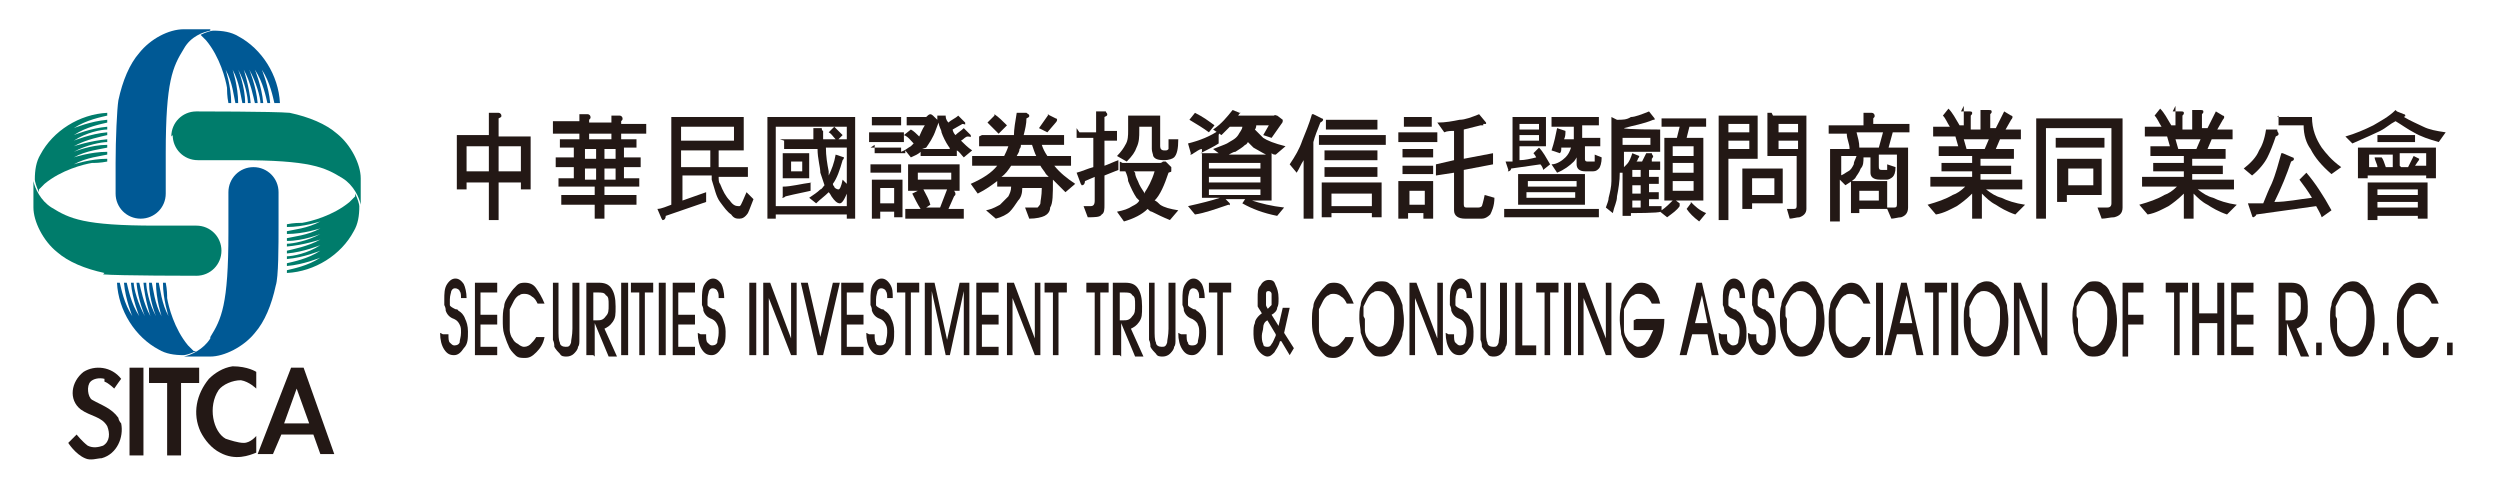
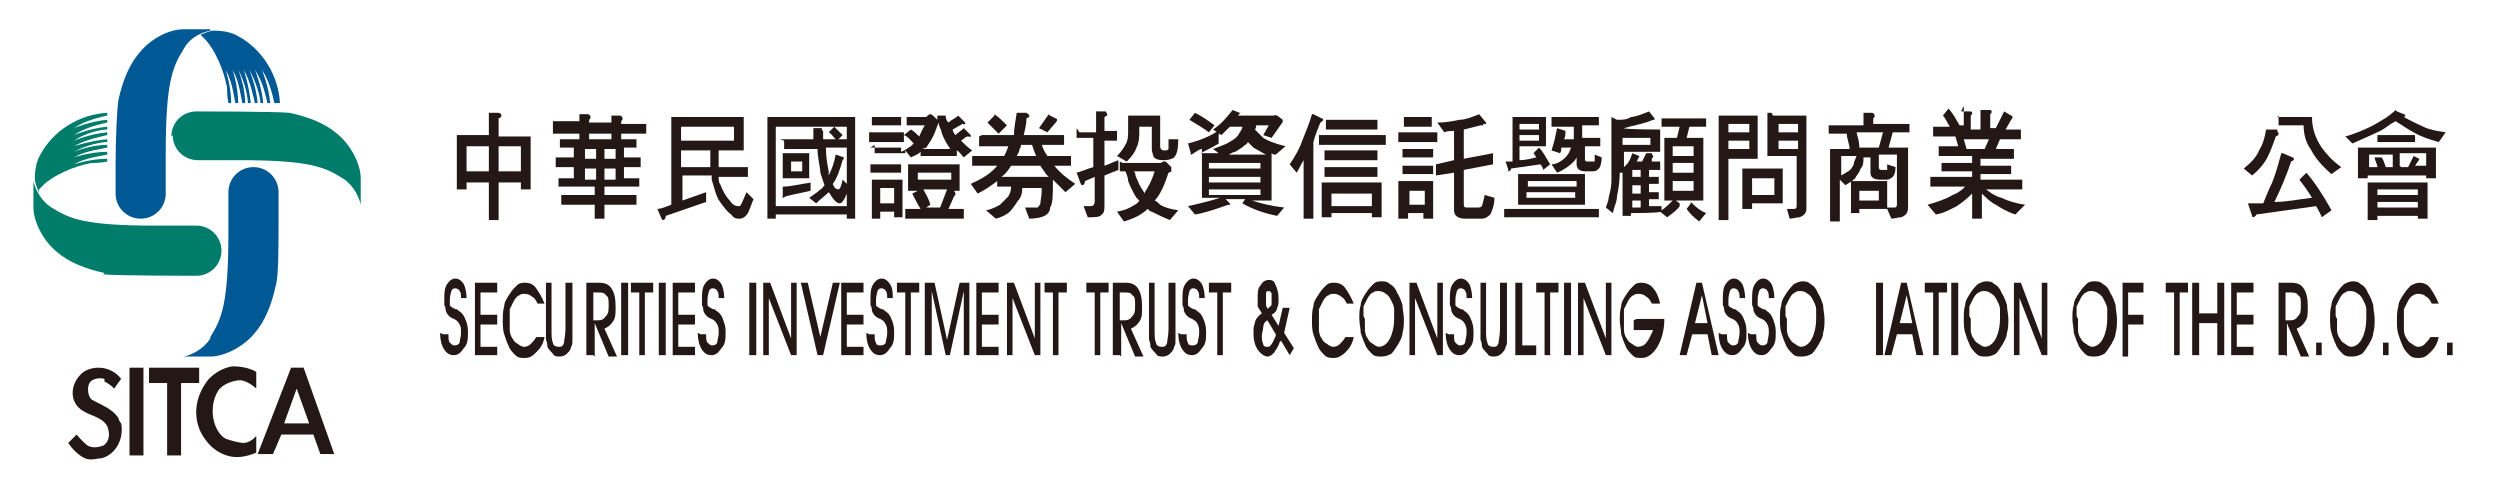
<svg xmlns="http://www.w3.org/2000/svg" id="_圖層_2" data-name=" 圖層 2" version="1.1" viewBox="0 0 179.5 35">
  <defs>
    <style>
      .cls-1 {
        fill: #231815;
      }

      .cls-1, .cls-2, .cls-3 {
        stroke-width: 0px;
      }

      .cls-2 {
        fill: #007c6b;
      }

      .cls-3 {
        fill: #005995;
      }
    </style>
  </defs>
  <g>
    <path class="cls-1" d="M32.8,9.7h2.3v-1.6h.7c.1,0,.2.1.2.2s0,.1-.2.2v1.3h2.3v3.8h-.7v-.5h-1.6v2.7h-.7v-2.7h-1.6v.5h-.7v-3.8ZM33.5,12.3h1.6v-1.8h-1.6v1.8ZM35.8,10.5v1.8h1.6v-1.8h-1.6Z" />
    <path class="cls-1" d="M39.7,8.7h1.9v-.5h.6c.1,0,.2.1.2.2s0,.1-.1.2v.2h1.6v-.5h.6c.1,0,.2.1.2.2s0,.1-.1.2v.2h1.8v.7h-1.8v.5h-.7v-.5h-1.6v.5h-.7v-.5h-1.9v-.7ZM40.3,10h5.4v.6h-.9v.7h1.2v.7h-1.2v.8h1.1v.6h-2.5v.6h2.3v.7h-2.3v1h-.7v-1h-2.4v-.7h2.4v-.6h-2.6v-.6h1.1v-.8h-1.3v-.7h1.3v-.7h-1v-.6ZM42.8,11.4v-.7h-.8v.7h.8ZM42.8,12.9v-.8h-.8v.8h.8ZM44.2,11.4v-.7h-.8v.7h.8ZM44.2,12.9v-.8h-.8v.8h.8Z" />
    <path class="cls-1" d="M51.6,10.8c0,.4,0,.8,0,1.2h2.1v.7h-2.1c0,.2,0,.4.1.5.2.5.4.9.7,1.2.2.3.4.4.6.4s.1,0,.2-.1c0,0,.2-.4.4-.9l.5.5c-.2.5-.3.8-.4,1-.2.3-.4.4-.6.4s-.4,0-.6-.3c-.3-.2-.5-.5-.8-.9-.3-.4-.4-1-.6-1.6,0,0,0-.2,0-.3h-2.1v1.8c.6-.2,1.1-.4,1.7-.6v.7l-2.9,1c0,.2-.1.3-.2.3s0,0-.1-.1l-.3-.7c.3,0,.7-.2,1-.3v-6.3h5.2v2.4h-1.8ZM48.9,9.1v1h3.8v-1h-3.8ZM48.9,10.8v1.2h2.1c0-.3,0-.7,0-1.2h-2Z" />
    <path class="cls-1" d="M55.1,8.4h6.3v7.3h-.6v-.3h-5.1v.3h-.6v-7.3ZM55.7,14.8h5.1v-5.7h-5.1v5.7ZM56,10h2.4c0-.3,0-.5,0-.8h.6c0,.2.1.2.1.2s0,.1,0,.2v.4h.9c-.2-.2-.3-.4-.5-.5l.4-.4c.2.2.4.4.6.6l-.3.3h.6v.6h-1.5c0,.6.1,1.2.2,1.7,0,.1,0,.2,0,.3,0,0,0,0,0,0,.2-.4.4-.9.5-1.5l.6.2c0,0,0,0,0,0,0,0,0,.1-.1.2-.2.7-.4,1.3-.7,1.7,0,0,0,0,0,0,0,0,0,.1.1.2,0,.1.2.2.3.2s.2-.2.3-.7l.5.5c-.3.8-.5,1.2-.7,1.2s-.4-.2-.6-.5c0,0-.1-.2-.2-.3-.3.3-.6.5-.9.8l-.5-.4c.3-.2.6-.4.8-.6.1,0,.2-.2.3-.3-.1-.3-.2-.6-.3-.9,0-.4-.2-1-.2-1.7h-2.4v-.6ZM58.2,13.1v.6c-.4.1-1,.2-1.8.4,0,0-.1.1-.2.1s0,0,0-.1v-.7c.6,0,1.3-.2,2.1-.3ZM56.2,11h1.9v1.8h-1.9v-1.8ZM57.6,12.3v-.7h-.8v.7h.8Z" />
    <path class="cls-1" d="M62.4,9.5h2.5v.7h-2.5v-.7ZM62.5,10.6h2.2v.3c.3-.1.5-.3.7-.4,0,0,.1-.1.2-.2-.2-.2-.4-.5-.7-.6l.5-.4c.2.1.4.3.6.5.1-.2.2-.5.4-.8h-1.3v-.6h1.4c.1-.1.2-.2.3-.2s.2.1.5.4c0-.1,0-.2,0-.3h.6c0,.1,0,.3.2.5.2-.2.5-.3.7-.5l.5.5s0,0,0,.1,0,0-.2,0c-.2.1-.5.3-.7.4,0,.1.1.3.2.4.2-.2.4-.3.6-.5l.5.5s0,0,0,.1,0,0-.2,0c-.2,0-.3.2-.5.3.2.2.5.5.8.7l-.6.5c-.2-.2-.3-.4-.5-.5v.4h-2.6v-.3c-.2.2-.5.3-.7.4l-.4-.5v.2h-2.2v-.6ZM62.5,11.8h2.2v.6h-2.2v-.6ZM62.6,12.9h2.2v2.7h-.6v-.4h-1v.5h-.6v-2.8ZM62.6,8.4h2.1v.6h-2.1v-.6ZM63.2,14.6h1v-1.1h-1v1.1ZM65.2,11.8h3.7v1.9h-.6.2c0,0,.1.1.1.2s0,.1-.1.2l-.4.9h1.1v.7h-4.2v-.7h1.1c-.2-.3-.4-.7-.6-1.1l.4-.2h-.7v-1.9ZM68.3,12.9v-.5h-2.4v.5h2.4ZM66.2,10.7h2c0,0,0-.1-.1-.2-.2-.3-.4-.7-.5-1,0-.2-.2-.4-.2-.7,0,0,0,0,0,0,0,0-.1.2-.2.5-.2.6-.5,1-.7,1.3,0,0,0,0,0,0ZM66.5,14.9h1l.5-1.3h-1.7c.2.4.4.7.5,1.1l-.3.2Z" />
    <path class="cls-1" d="M70.5,9.7h2.3c0-.4.1-1,.2-1.6h.7c.1.1.2.1.2.2s0,.1-.2.2c0,.4-.1.8-.2,1.2h2.9v.7h-1.6c.1.3.2.5.4.8h1.7v.7h-1.2c.4.5.9.9,1.5,1.3l-.7.6c-.3-.3-.6-.6-.9-.9,0,1.1,0,1.7-.2,2,0,.3-.2.5-.4.6-.2.1-.6.2-1.1.2l-.3-.8c.5,0,.8,0,.9,0,0,0,.2-.2.2-.3,0-.2.1-.5.1-1.1h-1.4c0,.4-.1.7-.3.9-.2.3-.4.6-.6.8-.2.2-.6.4-1,.5l-.7-.6c.5-.1.8-.3,1-.4.2-.2.4-.4.6-.6.1-.2.2-.4.2-.7h-1v-.4c-.4.3-.8.6-1.4.9l-.5-.7c.9-.4,1.5-.8,1.9-1.3,0,0,0,0,0,0h-1.8v-.7h2.3c.1-.2.2-.4.3-.7,0,0,0,0,0,0h-2.1v-.7ZM71.4,8.2c.3.2.6.5.9.8l-.6.6c-.3-.3-.6-.6-.8-.8l.5-.5ZM72,12.7h3.3c0,0-.1-.1-.2-.2-.1-.2-.3-.4-.4-.6h-2.1c-.2.3-.4.6-.7.8h0ZM74.4,11.2c-.1-.2-.2-.5-.3-.8h-.8c0,.1,0,.2-.1.3,0,.2-.1.3-.2.5h1.4ZM75.2,8.2l.6.3c0,0,.1,0,.1.1,0,0,0,.1-.1.2l-.6.7-.6-.3.7-1Z" />
    <path class="cls-1" d="M77.5,9.5h1.2v-1.5h.7c0,.1.1.1.1.2s0,.1-.2.2v1h.9v.7h-.9v1.8c.3-.1.7-.3,1-.4v.7l-1,.4v2.1c0,.3,0,.6-.2.7-.1.2-.5.2-1,.2l-.3-.8h.5c.2,0,.3-.1.3-.4v-1.7l-.7.3c0,.2-.1.3-.2.3s0,0-.1-.1l-.3-.8c.4-.1.8-.3,1.2-.4v-2.1h-1.2v-.7ZM81,8.3h2.3v2.2c0,.2.1.3.3.3s.2,0,.3-.1c0,0,0-.3,0-.7h.7c0,.7-.1,1.1-.3,1.3-.1.1-.4.2-.7.2-.5,0-.7-.1-.8-.3,0-.1-.1-.3-.1-.5v-1.6h-.9v.3c0,.4,0,.8-.2,1.2-.1.3-.3.6-.7,1l-.7-.4c.3-.3.5-.6.6-.8.2-.3.2-.7.2-1v-1ZM80.6,11.7h2.7c.1,0,.2-.1.2-.1,0,0,.1,0,.2,0l.4.4c0,0,0,0,0,.2s0,.1-.2.2c-.3.9-.6,1.6-1,2,.1,0,.3.2.4.3.3.2.7.3,1.3.4l-.6.7c-.5-.2-.9-.4-1.3-.6-.1,0-.2-.1-.3-.2-.4.4-1,.7-1.7.9l-.5-.7c.5-.1.8-.2,1.1-.4.2-.1.4-.2.5-.4,0,0-.1-.1-.2-.2-.2-.3-.4-.7-.6-1.2,0-.2-.1-.5-.2-.7h-.4v-.7ZM81.5,12.4c0,.2.1.4.2.6.1.3.3.6.5.9,0,0,0,0,0,0,0,0,0,0,0-.1.2-.3.5-.8.7-1.5h-1.5Z" />
    <path class="cls-1" d="M87.5,9.7v.6c-.3.2-.7.4-1.3.7h1.3l-.4-.3c.5-.2.8-.3,1-.4.3-.2.6-.3.8-.6.1-.2.3-.4.3-.6h-.9c-.2.2-.4.4-.6.6l-.6-.4c.6-.4,1-.9,1.4-1.4l.5.2c0,0,.1,0,.1,0s0,0,0,0c0,0-.1,0-.2.2h2.6c0-.1.1,0,.2,0l.4.3s0,0,0,.1c0,0,0,.1-.1.2l-.7,1-.6-.2.4-.7h-.9s0,0,0,0c0,0,0,.2-.1.3.2.2.4.4.6.6.3.2.8.4,1.6.6l-.7.6c-.1,0-.2,0-.3-.1v3.4h-1.4c.6.2,1.4.4,2.3.5l-.5.6c-1-.2-1.8-.5-2.5-.9l.2-.3h-1.4l.3.3s0,0,0,.1,0,0-.1,0c-.9.3-1.7.6-2.4.7l-.5-.6c.9-.2,1.7-.4,2.3-.6h-1.3v-3.5c-.2,0-.4.2-.6.3,0,0-.1.1-.2.1s0,0,0-.1l-.2-.7c.8-.2,1.6-.5,2.3-1ZM85.8,8.1c.6.3,1,.6,1.4.9l-.4.5c-.4-.3-.9-.6-1.4-.9l.4-.5ZM86.8,12.1h3.7v-.4h-3.7v.4ZM86.8,13.1h3.7v-.4h-3.7v.4ZM90.5,14v-.4h-3.7v.4h3.7ZM88.1,11.1h2.8c-.4-.2-.7-.4-.9-.5-.1-.1-.3-.3-.4-.4,0,0-.1.2-.2.2-.2.2-.4.3-.7.5-.2,0-.4.2-.7.3Z" />
    <path class="cls-1" d="M94.3,8.2l.6.3c0,0,.1,0,.1.1,0,0,0,.1-.2.2-.2.5-.4,1-.5,1.4v5.5h-.7v-4.2c-.2.3-.3.6-.5.9l-.5-.6c.4-.6.7-1.1.9-1.7.2-.5.5-1.2.7-1.9ZM94.7,9.7h4.8v.7h-4.8v-.7ZM94.9,13.1h4.3v2.5h-.7v-.3h-2.9v.3h-.7v-2.5ZM95.1,10.8h3.8v.7h-3.8v-.7ZM95.1,12h3.8v.7h-3.8v-.7ZM95.2,8.6h3.7v.7h-3.7v-.7ZM95.6,14.8h2.9v-.9h-2.9v.9Z" />
    <path class="cls-1" d="M100.4,9.5h2.8v.7h-2.8v-.7ZM100.5,13h2.4v2.7h-.7v-.4h-1.1v.4h-.7v-2.7ZM100.7,10.7h2.2v.6h-2.2v-.6ZM100.7,11.9h2.2v.6h-2.2v-.6ZM100.8,8.4h2v.7h-2v-.7ZM101.2,14.7h1.1v-1h-1.1v1ZM106.5,9c0,0-.1,0-.2,0-.4.1-.8.2-1.2.3v2.1l2.1-.4v.8c0,0-2.1.4-2.1.4v2.4c0,.2,0,.3.2.3h.8c.1,0,.2,0,.3-.1,0,0,.1-.3.2-.8l.7.2c0,.6-.2,1-.3,1.2-.2.2-.4.3-.6.3h-1.2c-.5,0-.8-.2-.8-.6v-2.7l-1.3.2v-.8s1.3-.3,1.3-.3v-2.1c-.2,0-.5,0-.7.1l-.5-.7c.6,0,1.1-.1,1.6-.2.4,0,.9-.2,1.4-.4l.5.6s0,0,0,.1,0,0,0,0h-.2Z" />
    <path class="cls-1" d="M108.5,8.4h2.5v2.1h-1.9v1c.4,0,.8-.1,1.2-.2,0,0-.1-.2-.2-.3l.4-.4c.3.3.5.7.8,1.2l-.5.4c0-.1-.1-.3-.2-.4l-2.1.3c0,.1-.1.2-.2.2s0,0,0-.1l-.2-.6c.2,0,.3,0,.5,0v-3.2ZM108,15h6.8v.6h-6.8v-.6ZM109,12.5h4.8v2.2h-4.8v-2.2ZM109.1,9.3h1.4v-.4h-1.4v.4ZM109.1,10.1h1.4v-.4h-1.4v.4ZM109.7,13.4h3.5v-.4h-3.5v.4ZM113.1,14.2v-.4h-3.5v.4h3.5ZM111.4,8.4h3.4v.6h-1.2c0,.3,0,.6,0,.9h1.3v.6h-1.1v.9c0,.1,0,.2.2.2h.3c0,0,.1,0,.2,0,0,0,0-.2,0-.5l.5.2c0,.4-.1.7-.2.8-.1.1-.2.2-.4.2h-.6c-.4,0-.6-.2-.6-.5v-.5c0,0-.1.2-.2.3-.3.3-.7.6-1.2.8l-.4-.6c.4,0,.8-.3,1-.5.2-.2.3-.4.4-.7h-.7c0,.2,0,.3-.1.4l-.6-.2c.2-.6.3-1.1.4-1.6l.6.2c0,.2,0,.4-.1.6h.7c0-.3,0-.5,0-.9h-1.6v-.6Z" />
    <path class="cls-1" d="M118.9,8.6c0,0-.1,0-.2,0-.7.3-1.4.4-2.1.6h0c0,.1,2.6.1,2.6.1v1.6h-2.6c0,.4,0,.8,0,1.1,0,0,.1-.1.2-.2.2-.2.3-.5.4-.8l.5.2c0,0,0,0,0,0s0,.1-.1.2c0,0,0,.1-.1.2h.4l.3-.6h.4c0,.1.1.2.1.2s0,.1-.1.2v.2c-.1,0,.6,0,.6,0v.6h-.8v.5h.7v.5h-.7v.6h.7v.5h-.7v.5h.9v.3c.3-.2.6-.5.9-.8l.4.3s0,0,0,.1c0,0,0,0,0,.1-.2.3-.5.5-.9.8l-.5-.4h0c0,.1-2.1.1-2.1.1v.2h-.6v-3.1h-.2c0,.6-.1,1.2-.2,1.7,0,.4-.2.7-.3,1.2l-.5-.4c.1-.3.2-.5.2-.7.1-.4.2-.8.2-1.2,0-.6,0-1.6,0-2.8v-1.8l.4.2c.4,0,.7,0,1-.2.3,0,.8-.2,1.3-.4l.4.5s0,0,0,.1,0,0,0,0h-.2ZM116.5,10.4h2v-.5h-2v.4h0ZM117.2,12.7h.6v-.5h-.6v.5ZM117.2,13.9h.6v-.6h-.6v.6ZM117.2,14.9h.6v-.5h-.6v.5ZM119.3,8.5h3.2v.6h-1.2l-.2.8h1.2v4.5h-2.8v-4.5h.9l.2-.8h-1.3v-.6ZM120.1,11.2h1.5v-.7h-1.5v.7ZM120.1,12.4h1.5v-.7h-1.5v.7ZM121.6,13.7v-.7h-1.5v.7h1.5ZM121.4,14.5c.3.3.6.6,1.1.8l-.5.6c-.4-.3-.7-.6-.9-.9l.3-.4Z" />
    <path class="cls-1" d="M123.8,8.3h2.4v3.1h-2.1v4.4h-.7v-7.5h.3ZM124.1,9.5h1.5v-.6h-1.5v.6ZM124.1,10.7h1.5v-.6h-1.5v.6ZM125.1,12.1h2.9v2.5h-2.2v.4h-.7v-2.9ZM125.8,14h1.6v-1.2h-1.6v1.2ZM127.3,8.3h2.4v6.7c0,.3-.2.5-.5.6-.2,0-.5.1-.7.1l-.2-.7h.5c.2,0,.2-.1.2-.3v-3.5h-2.1v-3.1h.3ZM129.1,9.5v-.6h-1.4v.6h1.4ZM129.1,10.7v-.6h-1.4v.6h1.4Z" />
    <path class="cls-1" d="M133.8,8.1h.6c.1,0,.2.1.2.2s0,.1-.1.2v.4h2.6v.6h-1.2l-.3,1.1h1.4v4.3c0,.4-.2.6-.5.7-.2,0-.5.1-.7.1l-.3-.7h-2v.3h-.6v-2.3h2.6v1.9h.5c.2,0,.2-.1.2-.3v-3.5h-1.3v.8c0,.2,0,.3.2.3h.2c0,0,.1,0,.2,0,0,0,0-.2,0-.4l.6.2c0,.4-.1.6-.2.7-.1.1-.3.2-.4.2h-.5c-.5,0-.7-.2-.7-.5v-1.1h-.5c0,.3,0,.6-.2.8-.1.3-.3.5-.4.7-.2.2-.4.3-.7.5l-.4-.4v3h-.7v-5.2h1.4c0-.4-.2-.7-.2-1.1h-1.3v-.6h2.5v-.8ZM132.1,12.6c.2,0,.4-.2.6-.3.2-.1.3-.3.4-.5,0-.2.1-.3.2-.6h-1.1v1.4ZM133.5,10.6h1.4l.3-1.1h-1.9c.1.4.2.7.2,1.1ZM133.5,14.4h1.4v-.7h-1.4v.7Z" />
    <path class="cls-1" d="M140.8,8h.6c.1,0,.2,0,.2.1s0,.1-.1.2v1h.7v-1.4h.6c.1,0,.2,0,.2.1s0,.1-.1.2v1h.4l.6-1.2.5.3c0,0,.1,0,.1.1,0,0,0,.1-.1.2l-.4.7h1.1v.7h-1.5l-.3.7h1.3v.7h-2.4v.5h2.2v.6h-2.2v.4h3v.7h-2.6c.4.3.7.5,1.1.6.4.2,1,.4,1.7.5l-.7.7c-.6-.2-1.1-.5-1.4-.7-.4-.2-.7-.5-1-.8v1.8h-.7v-1.8c-.4.4-.8.7-1.1.9-.4.2-.9.5-1.5.6l-.6-.7c.7-.2,1.3-.4,1.8-.7.3-.1.6-.3.9-.6h-2.5v-.7h3v-.4h-2.2v-.6h2.2v-.5h-2.4v-.7h1.4l-.2-.7h-1.6v-.7h1.2c-.2-.3-.3-.6-.5-.8l.4-.5c.3.3.5.7.8,1.2h.3v-1.4ZM141.1,10.7h1.4l.3-.7h-1.8l.2.7Z" />
-     <path class="cls-1" d="M146.7,8.5h5.7v6.4c0,.4-.2.6-.6.7-.3,0-.6.1-.9.1l-.3-.8h.7c.2,0,.3-.1.3-.3v-5.4h-4.7v6.5h-.7v-7.2h.3ZM147.6,9.9h3.5v.7h-3.5v-.7ZM147.8,11.4h3.1v2.6h-2.5v.5h-.7v-3.1ZM148.5,13.3h1.8v-1.2h-1.8v1.2Z" />
-     <path class="cls-1" d="M156,8h.6c.1,0,.2,0,.2.1s0,.1-.1.2v1h.7v-1.4h.6c.1,0,.2,0,.2.1s0,.1-.1.2v1h.4l.6-1.2.5.3c0,0,.1,0,.1.1,0,0,0,.1-.1.2l-.4.7h1.1v.7h-1.5l-.3.7h1.3v.7h-2.4v.5h2.2v.6h-2.2v.4h3v.7h-2.6c.4.3.7.5,1.1.6.4.2,1,.4,1.7.5l-.7.7c-.6-.2-1.1-.5-1.4-.7-.4-.2-.7-.5-1-.8v1.8h-.7v-1.8c-.4.4-.8.7-1.1.9-.4.2-.9.5-1.5.6l-.6-.7c.7-.2,1.3-.4,1.8-.7.3-.1.6-.3.9-.6h-2.5v-.7h3v-.4h-2.2v-.6h2.2v-.5h-2.4v-.7h1.4l-.2-.7h-1.6v-.7h1.2c-.2-.3-.3-.6-.5-.8l.4-.5c.3.3.5.7.8,1.2h.3v-1.4ZM156.3,10.7h1.4l.3-.7h-1.8l.2.7Z" />
    <path class="cls-1" d="M162.8,9.3h.7c0,.2.1.2.1.3s0,.1-.2.2c-.2.6-.4,1.1-.6,1.5-.2.4-.6.9-1.1,1.3l-.6-.5c.5-.4.9-.8,1.1-1.3.2-.3.4-.8.5-1.5ZM163.9,11l.7.3c0,0,.1,0,.1.1s0,.1-.2.2c-.3.9-.7,1.9-1.2,2.9.9,0,1.8-.2,2.7-.3-.3-.5-.6-.9-.9-1.3l.5-.5c.6.7,1.2,1.6,1.8,2.7l-.7.5c-.1-.3-.3-.6-.4-.8l-4.3.6c0,.1-.2.2-.2.2s-.1,0-.1-.1l-.3-.9c.4,0,.8,0,1.1,0,.2-.5.4-1,.6-1.4.3-.7.5-1.5.7-2.2ZM163.5,8.4h2.5c0,.9.3,1.6.7,2.2.3.4.7.9,1.4,1.4l-.7.5c-.7-.6-1.2-1.2-1.5-1.8-.3-.4-.5-1-.5-1.7h-1.8v-.7Z" />
    <path class="cls-1" d="M172.1,8l.5.2c0,0,.1,0,.1.1s0,0-.1.1c.5.3,1,.5,1.4.7.4.2.9.3,1.6.4l-.5.7c-.7-.2-1.3-.4-1.8-.7-.4-.2-.8-.5-1.3-.8-.4.2-.7.5-1.1.7-.4.2-1.1.5-2,.9l-.5-.5c.7-.2,1.4-.5,2-.8.5-.3,1.1-.6,1.6-1.1ZM169.4,10.6h5.5v2.2h-.7v-.2h-4.2v.2h-.7v-2.2ZM170,13.1h4.3v2.6h-.7v-.2h-2.9v.3h-.7v-2.7ZM170,12h.7c0-.2-.2-.5-.2-.7h.5c.1.1.2.4.3.7h.5v-.9h-1.7v.9ZM170.7,14h2.9v-.4h-2.9v.4ZM170.7,14.9h2.9v-.4h-2.9v.4ZM170.7,9.7h2.7v.5h-2.7v-.5ZM172.4,12h.5l.4-.8.4.2c0,0,0,0,0,0,0,0,0,.1-.1.2l-.2.3h.8v-.9h-1.9v.9Z" />
    <path class="cls-1" d="M31.8,24h.4c0,.3,0,.5.1.6s.2.2.3.2.3,0,.4-.2c0-.2.1-.4.1-.7s0-.4-.1-.6-.2-.3-.4-.4c0,0,0,0,0,0-.3-.1-.5-.3-.6-.6,0-.1,0-.2-.1-.4,0-.1,0-.3,0-.4,0-.4,0-.8.2-1.1.2-.3.4-.4.6-.4s.4.1.6.4c.1.2.2.6.2,1h-.4c0-.2,0-.4-.1-.5,0-.1-.2-.2-.3-.2s-.2,0-.3.2c0,.1-.1.3-.1.6s0,.2,0,.2c0,0,0,.1,0,.2,0,.1.2.2.4.3,0,0,.2,0,.2.1.2.1.4.3.5.6.1.2.2.5.2.9,0,.5,0,.9-.3,1.2-.2.3-.4.5-.7.5s-.5-.1-.7-.4c-.2-.3-.3-.7-.3-1.2Z" />
    <path class="cls-1" d="M35.7,25.5h-1.6v-5.2h1.6v.7h-1.2v1.6h1.2v.7h-1.2v1.6h1.2v.7Z" />
    <path class="cls-1" d="M39.1,24.2c-.1.5-.3.8-.6,1.1s-.5.4-.8.4-.5,0-.7-.2c-.2-.2-.4-.4-.5-.7-.1-.2-.2-.5-.3-.8s-.1-.7-.1-1,0-.7.1-1c0-.3.2-.6.4-.9.2-.3.3-.4.5-.6s.4-.2.6-.2c.3,0,.6.1.8.4.2.3.4.6.6,1.1h-.5c-.1-.2-.2-.4-.4-.5-.1-.1-.3-.2-.5-.2s-.3,0-.4.1c-.1,0-.3.2-.4.4-.1.2-.2.4-.3.6,0,.2,0,.5,0,.7s0,.5,0,.8c0,.2.1.5.2.6.1.2.2.3.4.4.1.1.3.2.4.2s.3,0,.5-.2c.1-.1.3-.3.4-.5h.6Z" />
-     <path class="cls-1" d="M39.6,20.3h.5v3.3c0,.5,0,.8.1,1,0,.2.2.3.4.3s.3,0,.4-.3c0-.2.1-.5.1-1v-3.3h.5v3.3c0,.4,0,.6,0,.8,0,.2,0,.4-.1.5,0,.2-.2.4-.3.5-.1.1-.3.2-.5.2s-.4,0-.5-.2c-.1-.1-.3-.3-.4-.5,0-.1,0-.3-.1-.5,0-.2,0-.5,0-.8v-3.3Z" />
+     <path class="cls-1" d="M39.6,20.3v3.3c0,.5,0,.8.1,1,0,.2.2.3.4.3s.3,0,.4-.3c0-.2.1-.5.1-1v-3.3h.5v3.3c0,.4,0,.6,0,.8,0,.2,0,.4-.1.5,0,.2-.2.4-.3.5-.1.1-.3.2-.5.2s-.4,0-.5-.2c-.1-.1-.3-.3-.4-.5,0-.1,0-.3-.1-.5,0-.2,0-.5,0-.8v-3.3Z" />
    <path class="cls-1" d="M42.6,25.5h-.5v-5.2h.9c.4,0,.7.1.9.4.2.3.3.7.3,1.3s0,.8-.2,1.1c-.2.3-.4.4-.6.5l.9,2h-.6l-1-2.4v2.4ZM42.6,23h.2c.3,0,.5,0,.7-.3.2-.2.2-.4.2-.8s0-.6-.2-.7c-.1-.2-.3-.2-.6-.2h-.3v2Z" />
    <path class="cls-1" d="M45.1,25.5h-.5v-5.2h.5v5.2Z" />
    <path class="cls-1" d="M46.4,25.5h-.5v-4.5h-.6v-.7h1.6v.7h-.6v4.5Z" />
    <path class="cls-1" d="M47.8,25.5h-.5v-5.2h.5v5.2Z" />
    <path class="cls-1" d="M49.9,25.5h-1.6v-5.2h1.6v.7h-1.2v1.6h1.2v.7h-1.2v1.6h1.2v.7Z" />
    <path class="cls-1" d="M50.3,24h.4c0,.3,0,.5.1.6s.2.2.3.2.3,0,.4-.2c0-.2.1-.4.1-.7s0-.4-.1-.6-.2-.3-.4-.4c0,0,0,0,0,0-.3-.1-.5-.3-.6-.6,0-.1,0-.2-.1-.4,0-.1,0-.3,0-.4,0-.4,0-.8.2-1.1.2-.3.4-.4.6-.4s.4.1.6.4c.1.2.2.6.2,1h-.4c0-.2,0-.4-.1-.5,0-.1-.2-.2-.3-.2s-.2,0-.3.2c0,.1-.1.3-.1.6s0,.2,0,.2c0,0,0,.1,0,.2,0,.1.2.2.4.3,0,0,.2,0,.2.1.2.1.4.3.5.6s.2.5.2.9c0,.5,0,.9-.3,1.2-.2.3-.4.5-.7.5s-.5-.1-.7-.4c-.2-.3-.3-.7-.3-1.2Z" />
    <path class="cls-1" d="M54.3,25.5h-.5v-5.2h.5v5.2Z" />
    <path class="cls-1" d="M55.3,25.5h-.5v-5.2h.5l1.5,4v-4s.4,0,.4,0v5.2h-.4l-1.6-4.1v4.1Z" />
    <path class="cls-1" d="M59,25.5h-.3l-1.2-5.2h.5l.9,3.9.9-3.9h.5l-1.2,5.2Z" />
    <path class="cls-1" d="M62,25.5h-1.6v-5.2h1.6v.7h-1.2v1.6h1.2v.7h-1.2v1.6h1.2v.7Z" />
    <path class="cls-1" d="M62.4,24h.4c0,.3,0,.5.1.6,0,.2.2.2.3.2s.3,0,.4-.2c0-.2.1-.4.1-.7s0-.4-.1-.6-.2-.3-.4-.4c0,0,0,0,0,0-.3-.1-.5-.3-.6-.6,0-.1,0-.2-.1-.4,0-.1,0-.3,0-.4,0-.4,0-.8.2-1.1.2-.3.4-.4.6-.4s.4.1.6.4.2.6.2,1h-.4c0-.2,0-.4-.1-.5,0-.1-.2-.2-.3-.2s-.2,0-.3.2c0,.1-.1.3-.1.6s0,.2,0,.2c0,0,0,.1,0,.2,0,.1.2.2.4.3,0,0,.2,0,.2.1.2.1.4.3.5.6.1.2.2.5.2.9,0,.5,0,.9-.3,1.2-.2.3-.4.5-.7.5s-.5-.1-.7-.4c-.2-.3-.3-.7-.3-1.2Z" />
    <path class="cls-1" d="M65.5,25.5h-.5v-4.5h-.6v-.7h1.6v.7h-.6v4.5Z" />
    <path class="cls-1" d="M66.8,25.5h-.4v-5.2h.7l.9,4.1.9-4.1h.7v5.2h-.4v-4.6s-1,4.6-1,4.6h-.3l-1-4.6v4.6Z" />
    <path class="cls-1" d="M71.7,25.5h-1.6v-5.2h1.6v.7h-1.2v1.6h1.2v.7h-1.2v1.6h1.2v.7Z" />
    <path class="cls-1" d="M72.8,25.5h-.5v-5.2h.5l1.5,4v-4s.4,0,.4,0v5.2h-.4l-1.6-4.1v4.1Z" />
    <path class="cls-1" d="M76.1,25.5h-.5v-4.5h-.6v-.7h1.6v.7h-.6v4.5Z" />
    <path class="cls-1" d="M79.1,25.5h-.5v-4.5h-.6v-.7h1.6v.7h-.6v4.5Z" />
    <path class="cls-1" d="M80.4,25.5h-.5v-5.2h.9c.4,0,.7.1.9.4.2.3.3.7.3,1.3s0,.8-.2,1.1c-.2.3-.4.4-.6.5l.9,2h-.6l-1-2.4v2.4ZM80.4,23h.2c.3,0,.5,0,.7-.3.2-.2.2-.4.2-.8s0-.6-.2-.7c-.1-.2-.3-.2-.6-.2h-.3v2Z" />
    <path class="cls-1" d="M82.4,20.3h.5v3.3c0,.5,0,.8.1,1,0,.2.2.3.4.3s.3,0,.4-.3c0-.2.1-.5.1-1v-3.3h.5v3.3c0,.4,0,.6,0,.8,0,.2,0,.4-.1.5,0,.2-.2.4-.3.5-.1.1-.3.2-.5.2s-.4,0-.5-.2c-.1-.1-.3-.3-.4-.5,0-.1,0-.3-.1-.5,0-.2,0-.5,0-.8v-3.3Z" />
    <path class="cls-1" d="M84.8,24h.4c0,.3,0,.5.1.6,0,.2.2.2.3.2s.3,0,.4-.2c0-.2.1-.4.1-.7s0-.4-.1-.6c0-.1-.2-.3-.4-.4,0,0,0,0,0,0-.3-.1-.5-.3-.6-.6,0-.1,0-.2-.1-.4,0-.1,0-.3,0-.4,0-.4,0-.8.2-1.1.2-.3.4-.4.6-.4s.4.1.6.4c.1.2.2.6.2,1h-.4c0-.2,0-.4-.1-.5,0-.1-.2-.2-.3-.2s-.2,0-.3.2c0,.1-.1.3-.1.6s0,.2,0,.2c0,0,0,.1,0,.2,0,.1.2.2.4.3,0,0,.2,0,.2.1.2.1.4.3.5.6.1.2.2.5.2.9,0,.5,0,.9-.3,1.2-.2.3-.4.5-.7.5s-.5-.1-.7-.4c-.2-.3-.3-.7-.3-1.2Z" />
    <path class="cls-1" d="M87.9,25.5h-.5v-4.5h-.6v-.7h1.6v.7h-.6v4.5Z" />
    <path class="cls-1" d="M91.9,24.5c-.1.4-.3.6-.4.8-.2.2-.3.3-.5.3s-.5-.2-.7-.5c-.2-.3-.3-.7-.3-1.1s0-.6.1-.8c0-.2.2-.5.5-.7-.1-.2-.2-.3-.3-.5,0-.2,0-.4,0-.6,0-.4,0-.7.2-.9.1-.2.3-.4.6-.4s.4.1.5.4c.1.2.2.5.2.9s0,.5-.1.7c0,.2-.2.4-.4.5l.5.8.3-1.3h.5l-.4,1.8.7,1.1-.3.5-.6-1ZM91.6,24l-.6-1c-.2.1-.3.3-.3.5,0,.2-.1.4-.1.6s0,.4.1.6c0,.2.2.2.3.2s.2,0,.3-.2c.1-.1.2-.4.3-.6ZM91,22.2c.1-.1.2-.2.3-.3,0-.1,0-.3,0-.4s0-.3,0-.4c0-.1-.1-.2-.2-.2s-.2,0-.2.2c0,.1,0,.2,0,.4s0,.3,0,.4.1.2.2.4Z" />
    <path class="cls-1" d="M97.2,24.2c-.1.5-.3.8-.6,1.1-.2.2-.5.4-.8.4s-.5,0-.7-.2c-.2-.2-.4-.4-.5-.7-.1-.2-.2-.5-.3-.8s-.1-.7-.1-1,0-.7.1-1c0-.3.2-.6.4-.9.2-.3.3-.4.5-.6s.4-.2.6-.2c.3,0,.6.1.8.4.2.3.4.6.6,1.1h-.5c-.1-.2-.2-.4-.4-.5-.1-.1-.3-.2-.5-.2s-.3,0-.4.1c-.1,0-.3.2-.4.4-.1.2-.2.4-.3.6,0,.2,0,.5,0,.7s0,.5,0,.8c0,.2.1.5.2.6.1.2.2.3.4.4.1.1.3.2.4.2s.3,0,.5-.2c.1-.1.3-.3.4-.5h.6Z" />
    <path class="cls-1" d="M97.6,22.9c0-.4,0-.7.1-1,0-.3.2-.6.4-.9.2-.3.3-.4.5-.6s.4-.2.6-.2.4,0,.6.2c.2.1.4.3.5.6.2.3.3.6.4.9,0,.3.1.7.1,1s0,.7-.1,1c0,.3-.2.6-.3.8-.2.3-.3.5-.5.7-.2.1-.4.2-.7.2s-.5,0-.7-.2c-.2-.2-.4-.4-.5-.7-.1-.2-.2-.5-.3-.8,0-.3-.1-.7-.1-1ZM98,22.9c0,.3,0,.5,0,.8,0,.2.1.5.2.6.1.2.2.3.4.4.1.1.3.2.4.2.3,0,.6-.2.8-.6.2-.4.3-.9.3-1.4s0-.5,0-.7-.1-.4-.2-.6c-.1-.2-.2-.4-.4-.5-.1-.1-.3-.2-.5-.2s-.3,0-.4.1c-.1,0-.3.2-.4.4-.1.2-.2.4-.3.6,0,.2,0,.5,0,.7Z" />
    <path class="cls-1" d="M101.7,25.5h-.5v-5.2h.5l1.5,4v-4s.4,0,.4,0v5.2h-.4l-1.6-4.1v4.1Z" />
    <path class="cls-1" d="M104,24h.4c0,.3,0,.5.1.6s.2.2.3.2.3,0,.4-.2c0-.2.1-.4.1-.7s0-.4-.1-.6-.2-.3-.4-.4c0,0,0,0,0,0-.3-.1-.5-.3-.6-.6,0-.1,0-.2-.1-.4,0-.1,0-.3,0-.4,0-.4,0-.8.2-1.1.2-.3.4-.4.6-.4s.4.1.6.4c.1.2.2.6.2,1h-.4c0-.2,0-.4-.1-.5,0-.1-.2-.2-.3-.2s-.2,0-.3.2c0,.1-.1.3-.1.6s0,.2,0,.2c0,0,0,.1,0,.2,0,.1.2.2.4.3,0,0,.2,0,.2.1.2.1.4.3.5.6.1.2.2.5.2.9,0,.5,0,.9-.3,1.2-.2.3-.4.5-.7.5s-.5-.1-.7-.4c-.2-.3-.3-.7-.3-1.2Z" />
    <path class="cls-1" d="M106.2,20.3h.5v3.3c0,.5,0,.8.1,1,0,.2.2.3.4.3s.3,0,.4-.3c0-.2.1-.5.1-1v-3.3h.5v3.3c0,.4,0,.6,0,.8,0,.2,0,.4-.1.5,0,.2-.2.4-.3.5-.1.1-.3.2-.5.2s-.4,0-.5-.2c-.1-.1-.3-.3-.4-.5,0-.1,0-.3-.1-.5,0-.2,0-.5,0-.8v-3.3Z" />
    <path class="cls-1" d="M110.3,25.5h-1.5v-5.2h.5v4.5h1v.7Z" />
    <path class="cls-1" d="M111.4,25.5h-.5v-4.5h-.6v-.7h1.6v.7h-.6v4.5Z" />
    <path class="cls-1" d="M112.8,25.5h-.5v-5.2h.5v5.2Z" />
    <path class="cls-1" d="M113.8,25.5h-.5v-5.2h.5l1.5,4v-4s.4,0,.4,0v5.2h-.4l-1.6-4.1v4.1Z" />
    <path class="cls-1" d="M117.5,22.9h2c0,.8-.2,1.5-.5,2-.3.5-.7.8-1.1.8s-.5,0-.7-.2-.4-.4-.5-.7c-.1-.2-.2-.5-.3-.8,0-.3-.1-.7-.1-1s0-.7.1-1c0-.3.2-.6.4-.9.2-.3.3-.4.5-.6s.4-.2.6-.2.6.1.8.4c.2.2.4.6.5,1.1h-.6c-.1-.2-.2-.4-.4-.5-.1-.1-.3-.2-.5-.2s-.3,0-.4.1c-.1,0-.3.2-.4.4-.1.2-.2.4-.3.6,0,.2,0,.5,0,.7s0,.5,0,.8c0,.2.1.5.2.6.1.2.2.3.4.4.1.1.3.2.4.2.2,0,.5-.1.6-.3.2-.2.3-.5.5-.9h-1.4v-.7Z" />
    <path class="cls-1" d="M121.5,24l-.4,1.5h-.5l1.2-5.2h.4l1.2,5.2h-.5l-.3-1.5h-1.2ZM122.6,23.2l-.4-2-.5,2h.9Z" />
    <path class="cls-1" d="M123.6,24h.4c0,.3,0,.5.1.6s.2.2.3.2.3,0,.4-.2c0-.2.1-.4.1-.7s0-.4-.1-.6-.2-.3-.4-.4c0,0,0,0,0,0-.3-.1-.5-.3-.6-.6,0-.1,0-.2-.1-.4,0-.1,0-.3,0-.4,0-.4,0-.8.2-1.1.2-.3.4-.4.6-.4s.4.1.6.4c.1.2.2.6.2,1h-.4c0-.2,0-.4-.1-.5,0-.1-.2-.2-.3-.2s-.2,0-.3.2c0,.1-.1.3-.1.6s0,.2,0,.2c0,0,0,.1,0,.2,0,.1.2.2.4.3,0,0,.2,0,.2.1.2.1.4.3.5.6.1.2.2.5.2.9,0,.5,0,.9-.3,1.2-.2.3-.4.5-.7.5s-.5-.1-.7-.4c-.2-.3-.3-.7-.3-1.2Z" />
    <path class="cls-1" d="M125.7,24h.4c0,.3,0,.5.1.6s.2.2.3.2.3,0,.4-.2c0-.2.1-.4.1-.7s0-.4-.1-.6-.2-.3-.4-.4c0,0,0,0,0,0-.3-.1-.5-.3-.6-.6,0-.1,0-.2-.1-.4,0-.1,0-.3,0-.4,0-.4,0-.8.2-1.1.2-.3.4-.4.6-.4s.4.1.6.4c.1.2.2.6.2,1h-.4c0-.2,0-.4-.1-.5,0-.1-.2-.2-.3-.2s-.2,0-.3.2c0,.1-.1.3-.1.6s0,.2,0,.2c0,0,0,.1,0,.2,0,.1.2.2.4.3,0,0,.2,0,.2.1.2.1.4.3.5.6s.2.5.2.9c0,.5,0,.9-.3,1.2-.2.3-.4.5-.7.5s-.5-.1-.7-.4c-.2-.3-.3-.7-.3-1.2Z" />
    <path class="cls-1" d="M127.8,22.9c0-.4,0-.7.1-1,0-.3.2-.6.4-.9.2-.3.3-.4.5-.6.2-.1.4-.2.6-.2s.4,0,.6.2c.2.1.4.3.5.6.2.3.3.6.4.9,0,.3.1.7.1,1s0,.7-.1,1c0,.3-.2.6-.3.8-.2.3-.3.5-.5.7-.2.1-.4.2-.7.2s-.5,0-.7-.2c-.2-.2-.4-.4-.5-.7-.1-.2-.2-.5-.3-.8s-.1-.7-.1-1ZM128.3,22.9c0,.3,0,.5,0,.8,0,.2.1.5.2.6.1.2.2.3.4.4.1.1.3.2.4.2.3,0,.6-.2.8-.6.2-.4.3-.9.3-1.4s0-.5,0-.7-.1-.4-.2-.6c-.1-.2-.2-.4-.4-.5-.1-.1-.3-.2-.5-.2s-.3,0-.4.1c-.1,0-.3.2-.4.4-.1.2-.2.4-.3.6,0,.2,0,.5,0,.7Z" />
-     <path class="cls-1" d="M134.3,24.2c-.1.5-.3.8-.6,1.1-.2.2-.5.4-.8.4s-.5,0-.7-.2c-.2-.2-.4-.4-.5-.7-.1-.2-.2-.5-.3-.8s-.1-.7-.1-1,0-.7.1-1c0-.3.2-.6.4-.9.2-.3.3-.4.5-.6.2-.1.4-.2.6-.2.3,0,.6.1.8.4.2.3.4.6.6,1.1h-.5c-.1-.2-.2-.4-.4-.5-.1-.1-.3-.2-.5-.2s-.3,0-.4.1c-.1,0-.3.2-.4.4-.1.2-.2.4-.3.6,0,.2,0,.5,0,.7s0,.5,0,.8c0,.2.1.5.2.6.1.2.2.3.4.4.1.1.3.2.4.2s.3,0,.5-.2c.1-.1.3-.3.4-.5h.6Z" />
    <path class="cls-1" d="M135.2,25.5h-.5v-5.2h.5v5.2Z" />
    <path class="cls-1" d="M136.2,24l-.4,1.5h-.5l1.2-5.2h.4l1.2,5.2h-.5l-.3-1.5h-1.2ZM137.3,23.2l-.4-2-.5,2h.9Z" />
    <path class="cls-1" d="M139.3,25.5h-.5v-4.5h-.6v-.7h1.6v.7h-.6v4.5Z" />
    <path class="cls-1" d="M140.6,25.5h-.5v-5.2h.5v5.2Z" />
    <path class="cls-1" d="M141,22.9c0-.4,0-.7.1-1,0-.3.2-.6.4-.9.2-.3.3-.4.5-.6.2-.1.4-.2.6-.2s.4,0,.6.2c.2.1.4.3.5.6.2.3.3.6.4.9,0,.3.1.7.1,1s0,.7-.1,1c0,.3-.2.6-.3.8-.2.3-.3.5-.5.7-.2.1-.4.2-.7.2s-.5,0-.7-.2c-.2-.2-.4-.4-.5-.7-.1-.2-.2-.5-.3-.8s-.1-.7-.1-1ZM141.5,22.9c0,.3,0,.5,0,.8,0,.2.1.5.2.6.1.2.2.3.4.4.1.1.3.2.4.2.3,0,.6-.2.8-.6.2-.4.3-.9.3-1.4s0-.5,0-.7-.1-.4-.2-.6c-.1-.2-.2-.4-.4-.5-.1-.1-.3-.2-.5-.2s-.3,0-.4.1c-.1,0-.3.2-.4.4-.1.2-.2.4-.3.6,0,.2,0,.5,0,.7Z" />
    <path class="cls-1" d="M145.1,25.5h-.5v-5.2h.5l1.5,4v-4s.4,0,.4,0v5.2h-.4l-1.6-4.1v4.1Z" />
    <path class="cls-1" d="M148.8,22.9c0-.4,0-.7.1-1,0-.3.2-.6.4-.9.2-.3.3-.4.5-.6s.4-.2.6-.2.4,0,.6.2c.2.1.4.3.5.6.2.3.3.6.4.9,0,.3.1.7.1,1s0,.7-.1,1c0,.3-.2.6-.3.8-.2.3-.3.5-.5.7-.2.1-.4.2-.7.2s-.5,0-.7-.2c-.2-.2-.4-.4-.5-.7-.1-.2-.2-.5-.3-.8,0-.3-.1-.7-.1-1ZM149.2,22.9c0,.3,0,.5,0,.8,0,.2.1.5.2.6.1.2.2.3.4.4.1.1.3.2.4.2.3,0,.6-.2.8-.6.2-.4.3-.9.3-1.4s0-.5,0-.7-.1-.4-.2-.6c-.1-.2-.2-.4-.4-.5-.1-.1-.3-.2-.5-.2s-.3,0-.4.1c-.1,0-.3.2-.4.4-.1.2-.2.4-.3.6,0,.2,0,.5,0,.7Z" />
    <path class="cls-1" d="M152.4,25.5v-5.2h1.5v.7h-1.1v1.6h1.1v.7h-1.1v2.3h-.4Z" />
    <path class="cls-1" d="M156.6,25.5h-.5v-4.5h-.6v-.7h1.6v.7h-.6v4.5Z" />
    <path class="cls-1" d="M157.9,25.5h-.5v-5.2h.5v2.2h1.3v-2.2h.5v5.2h-.5v-2.3h-1.3v2.3Z" />
    <path class="cls-1" d="M161.8,25.5h-1.6v-5.2h1.6v.7h-1.2v1.6h1.2v.7h-1.2v1.6h1.2v.7Z" />
    <path class="cls-1" d="M164.1,25.5h-.5v-5.2h.9c.4,0,.7.1.9.4.2.3.3.7.3,1.3s0,.8-.2,1.1c-.2.3-.4.4-.6.5l.9,2h-.6l-1-2.4v2.4ZM164.1,23h.2c.3,0,.5,0,.7-.3.2-.2.2-.4.2-.8s0-.6-.2-.7c-.1-.2-.3-.2-.6-.2h-.3v2Z" />
    <path class="cls-1" d="M166.7,25.5h-.4v-.9h.4v.9Z" />
    <path class="cls-1" d="M167.3,22.9c0-.4,0-.7.1-1,0-.3.2-.6.4-.9.2-.3.3-.4.5-.6.2-.1.4-.2.6-.2s.4,0,.6.2c.2.1.4.3.5.6.2.3.3.6.4.9,0,.3.1.7.1,1s0,.7-.1,1c0,.3-.2.6-.3.8-.2.3-.3.5-.5.7-.2.1-.4.2-.7.2s-.5,0-.7-.2c-.2-.2-.4-.4-.5-.7-.1-.2-.2-.5-.3-.8s-.1-.7-.1-1ZM167.8,22.9c0,.3,0,.5,0,.8,0,.2.1.5.2.6.1.2.2.3.4.4.1.1.3.2.4.2.3,0,.6-.2.8-.6.2-.4.3-.9.3-1.4s0-.5,0-.7-.1-.4-.2-.6c-.1-.2-.2-.4-.4-.5-.1-.1-.3-.2-.5-.2s-.3,0-.4.1c-.1,0-.3.2-.4.4-.1.2-.2.4-.3.6,0,.2,0,.5,0,.7Z" />
    <path class="cls-1" d="M171.5,25.5h-.4v-.9h.4v.9Z" />
    <path class="cls-1" d="M175.1,24.2c-.1.5-.3.8-.6,1.1s-.5.4-.8.4-.5,0-.7-.2c-.2-.2-.4-.4-.5-.7-.1-.2-.2-.5-.3-.8s-.1-.7-.1-1,0-.7.1-1c0-.3.2-.6.4-.9.2-.3.3-.4.5-.6.2-.1.4-.2.6-.2.3,0,.6.1.8.4s.4.6.6,1.1h-.5c-.1-.2-.2-.4-.4-.5-.1-.1-.3-.2-.5-.2s-.3,0-.4.1c-.1,0-.3.2-.4.4-.1.2-.2.4-.3.6,0,.2,0,.5,0,.7s0,.5,0,.8c0,.2.1.5.2.6.1.2.2.3.4.4.1.1.3.2.4.2s.3,0,.5-.2c.1-.1.3-.3.4-.5h.6Z" />
    <path class="cls-1" d="M176.1,25.5h-.4v-.9h.4v.9Z" />
  </g>
  <path class="cls-3" d="M15.1,2.1h-1.9c-1.1,0-2.4.7-3.2,1.7-.7.8-1.2,2-1.5,3.4-.1.6-.2,2.8-.2,4.5s0,2.2,0,2.2c0,1,.8,1.8,1.8,1.8s1.8-.8,1.8-1.8v-2.9c0-5.2.5-6.2,1.3-7.5.5-.9,1.4-1.2,1.9-1.3h0Z" />
  <path class="cls-3" d="M20.1,7.4c-.1-2-1.3-3.9-3-4.8-.5-.3-1.1-.4-1.8-.4-.1,0-.5.1-.9.3.1.1.3.3.4.4,1,1.2,1.4,2.8,1.5,3.4,0,.2,0,.6.1,1.1h.2c0-1.2-.4-2.4-.4-2.4.5.9.6,2,.7,2.4h.2c0-1.2-.4-2.4-.4-2.4.5.9.6,2,.7,2.4h.2c0-1.2-.5-2.4-.5-2.4.5.9.7,2,.7,2.4h.2c-.1-1.2-.5-2.4-.5-2.4.5.9.7,2,.8,2.4h.2c-.1-1.2-.6-2.4-.6-2.4.5.9.8,2,.8,2.4h.2c-.1-1.2-.6-2.4-.6-2.4.6.9.8,2,.9,2.4h.2c-.1-1.2-.6-2.4-.6-2.4.6.9.8,2,.9,2.4h.2Z" />
  <path class="cls-3" d="M15.1,24.2c.8-1.3,1.3-2.3,1.3-7.5v-2.9c0-1,.8-1.8,1.8-1.8s1.8.8,1.8,1.8c0,0,0,1,0,2.2,0,1.7,0,3.9-.2,4.5-.3,1.4-.8,2.6-1.5,3.4-.8,1-2.2,1.7-3.2,1.7h-1.9c.5-.1,1.4-.5,1.9-1.3h0Z" />
-   <path class="cls-3" d="M13.9,25.2c-.1-.1-.3-.3-.4-.4-1-1.2-1.4-2.8-1.5-3.4,0-.2,0-.6-.1-1.1h-.2c0,1.2.4,2.4.4,2.4-.5-.9-.6-2-.7-2.4h-.2c0,1.2.4,2.4.4,2.4-.5-.9-.6-2-.7-2.4h-.2c0,1.2.5,2.4.5,2.4-.5-.9-.7-2-.7-2.4h-.2c.1,1.2.5,2.4.5,2.4-.5-.9-.7-2-.8-2.4h-.2c.1,1.2.6,2.4.6,2.4-.5-.9-.8-2-.8-2.4h-.2c.1,1.2.6,2.4.6,2.4-.6-.9-.8-2-.9-2.4h-.2c.1,1.2.6,2.4.6,2.4-.6-.9-.8-2-.9-2.4h-.2c.1,2,1.3,3.9,3,4.8.5.3,1.1.4,1.8.4.1,0,.5-.1.9-.3h0Z" />
  <path class="cls-2" d="M7.5,19.6c-1.4-.3-2.6-.8-3.4-1.5-1-.8-1.7-2.2-1.7-3.2v-1.9c.1.5.5,1.4,1.3,1.9,1.3.8,2.3,1.3,7.5,1.3h2.9c1,0,1.8.8,1.8,1.8s-.8,1.8-1.8,1.8c0,0-5.6,0-6.7-.1h0Z" />
  <path class="cls-2" d="M2.8,13.6c.1-.1.3-.3.4-.4,1.2-1,2.8-1.4,3.4-1.5.2,0,.6,0,1.1-.1v-.2c-1.2,0-2.4.4-2.4.4.9-.5,2-.6,2.4-.7v-.2c-1.2,0-2.4.4-2.4.4.9-.5,2-.6,2.4-.7v-.2c-1.2,0-2.4.5-2.4.5.9-.5,2-.7,2.4-.7v-.2c-1.2.1-2.4.5-2.4.5.9-.5,2-.7,2.4-.8v-.2c-1.2.1-2.4.6-2.4.6.9-.6,2-.8,2.4-.8v-.2c-1.2.1-2.4.6-2.4.6.9-.6,2-.8,2.4-.9v-.2c-1.2.1-2.4.6-2.4.6.9-.6,2-.8,2.4-.9v-.2c-2,.1-3.9,1.3-4.8,3-.3.5-.4,1.1-.4,1.8,0,.1.1.5.3.9h0Z" />
  <path class="cls-2" d="M12.3,9.8c0-1,.8-1.8,1.8-1.8,0,0,5.6,0,6.7.1,1.4.3,2.6.8,3.4,1.5,1,.8,1.7,2.2,1.7,3.2v1.9c-.1-.5-.5-1.4-1.3-1.9-1.3-.8-2.3-1.3-7.5-1.3h-2.9c-1,0-1.8-.8-1.8-1.8h0Z" />
-   <path class="cls-2" d="M25.5,14.1c-.1.1-.3.3-.4.4-1.2,1-2.8,1.4-3.4,1.5-.2,0-.6,0-1.1.1v.2c1.2,0,2.4-.4,2.4-.4-.9.5-2,.6-2.4.7v.2c1.2,0,2.4-.4,2.4-.4-.9.5-2,.6-2.4.7v.2c1.2,0,2.4-.5,2.4-.5-.9.5-2,.7-2.4.7v.2c1.2-.1,2.4-.5,2.4-.5-.9.5-2,.7-2.4.8v.2c1.2-.1,2.4-.6,2.4-.6-.9.6-2,.8-2.4.8v.2c1.2-.1,2.4-.6,2.4-.6-.9.6-2,.8-2.4.9v.2c1.2-.1,2.4-.6,2.4-.6-.9.6-2,.8-2.4.9v.2c2-.1,3.9-1.3,4.8-3,.3-.5.4-1.1.4-1.8,0-.1-.1-.5-.3-.9h0Z" />
  <path class="cls-1" d="M7.5,27.2c-.4-.1-.8,0-1,.2-.3.3-.2,1.1.1,1.3.7.4,1.4.6,1.9,1.3,0,.1.1.3.2.4.2,1-.3,2.2-1.4,2.5-.3,0-.8.2-1.2,0-.7-.3-1.2-1.1-1.2-1.1l.6-.6s.4.5.8.8c.4.2.8.1,1.1,0,.5-.3.5-.9.3-1.4-.4-.7-1.2-.7-1.9-1.2-.9-.7-.7-2,.2-2.7.8-.5,2-.4,2.7.5,0,0-.3.4-.5.7,0,0-.4-.4-.7-.5h0Z" />
  <path class="cls-1" d="M17.3,27.3c-.6,0-1.3.3-1.6.7-.8,1.2-.4,3,.5,3.5.3.1.9.3,1.3.3.5,0,.9-.5.9-.5v1.2c-.5.2-1.5.6-2.6,0-.6-.3-1.1-.9-1.4-1.5-.6-1.3-.3-2.7.6-3.8.4-.4,1-.8,1.7-.9,1.1,0,1.7.4,1.7.4v1.2s-.5-.5-1.1-.6h0Z" />
  <path class="cls-1" d="M21.7,26.4h-.8l-2.4,6.2h1.1l.6-1.4h2.3l.5,1.4h1l-2.2-6.2h0ZM20.4,30.4l.9-2.5.9,2.5h-1.8Z" />
  <polygon class="cls-1" points="9.3 26.4 10.3 26.4 10.3 32.7 9.3 32.7 9.3 26.4 9.3 26.4" />
  <polygon class="cls-1" points="14.3 26.4 13 26.4 12 26.4 10.7 26.4 10.7 27.5 12 27.5 12 32.7 13 32.7 13 27.5 14.3 27.5 14.3 26.4 14.3 26.4" />
</svg>